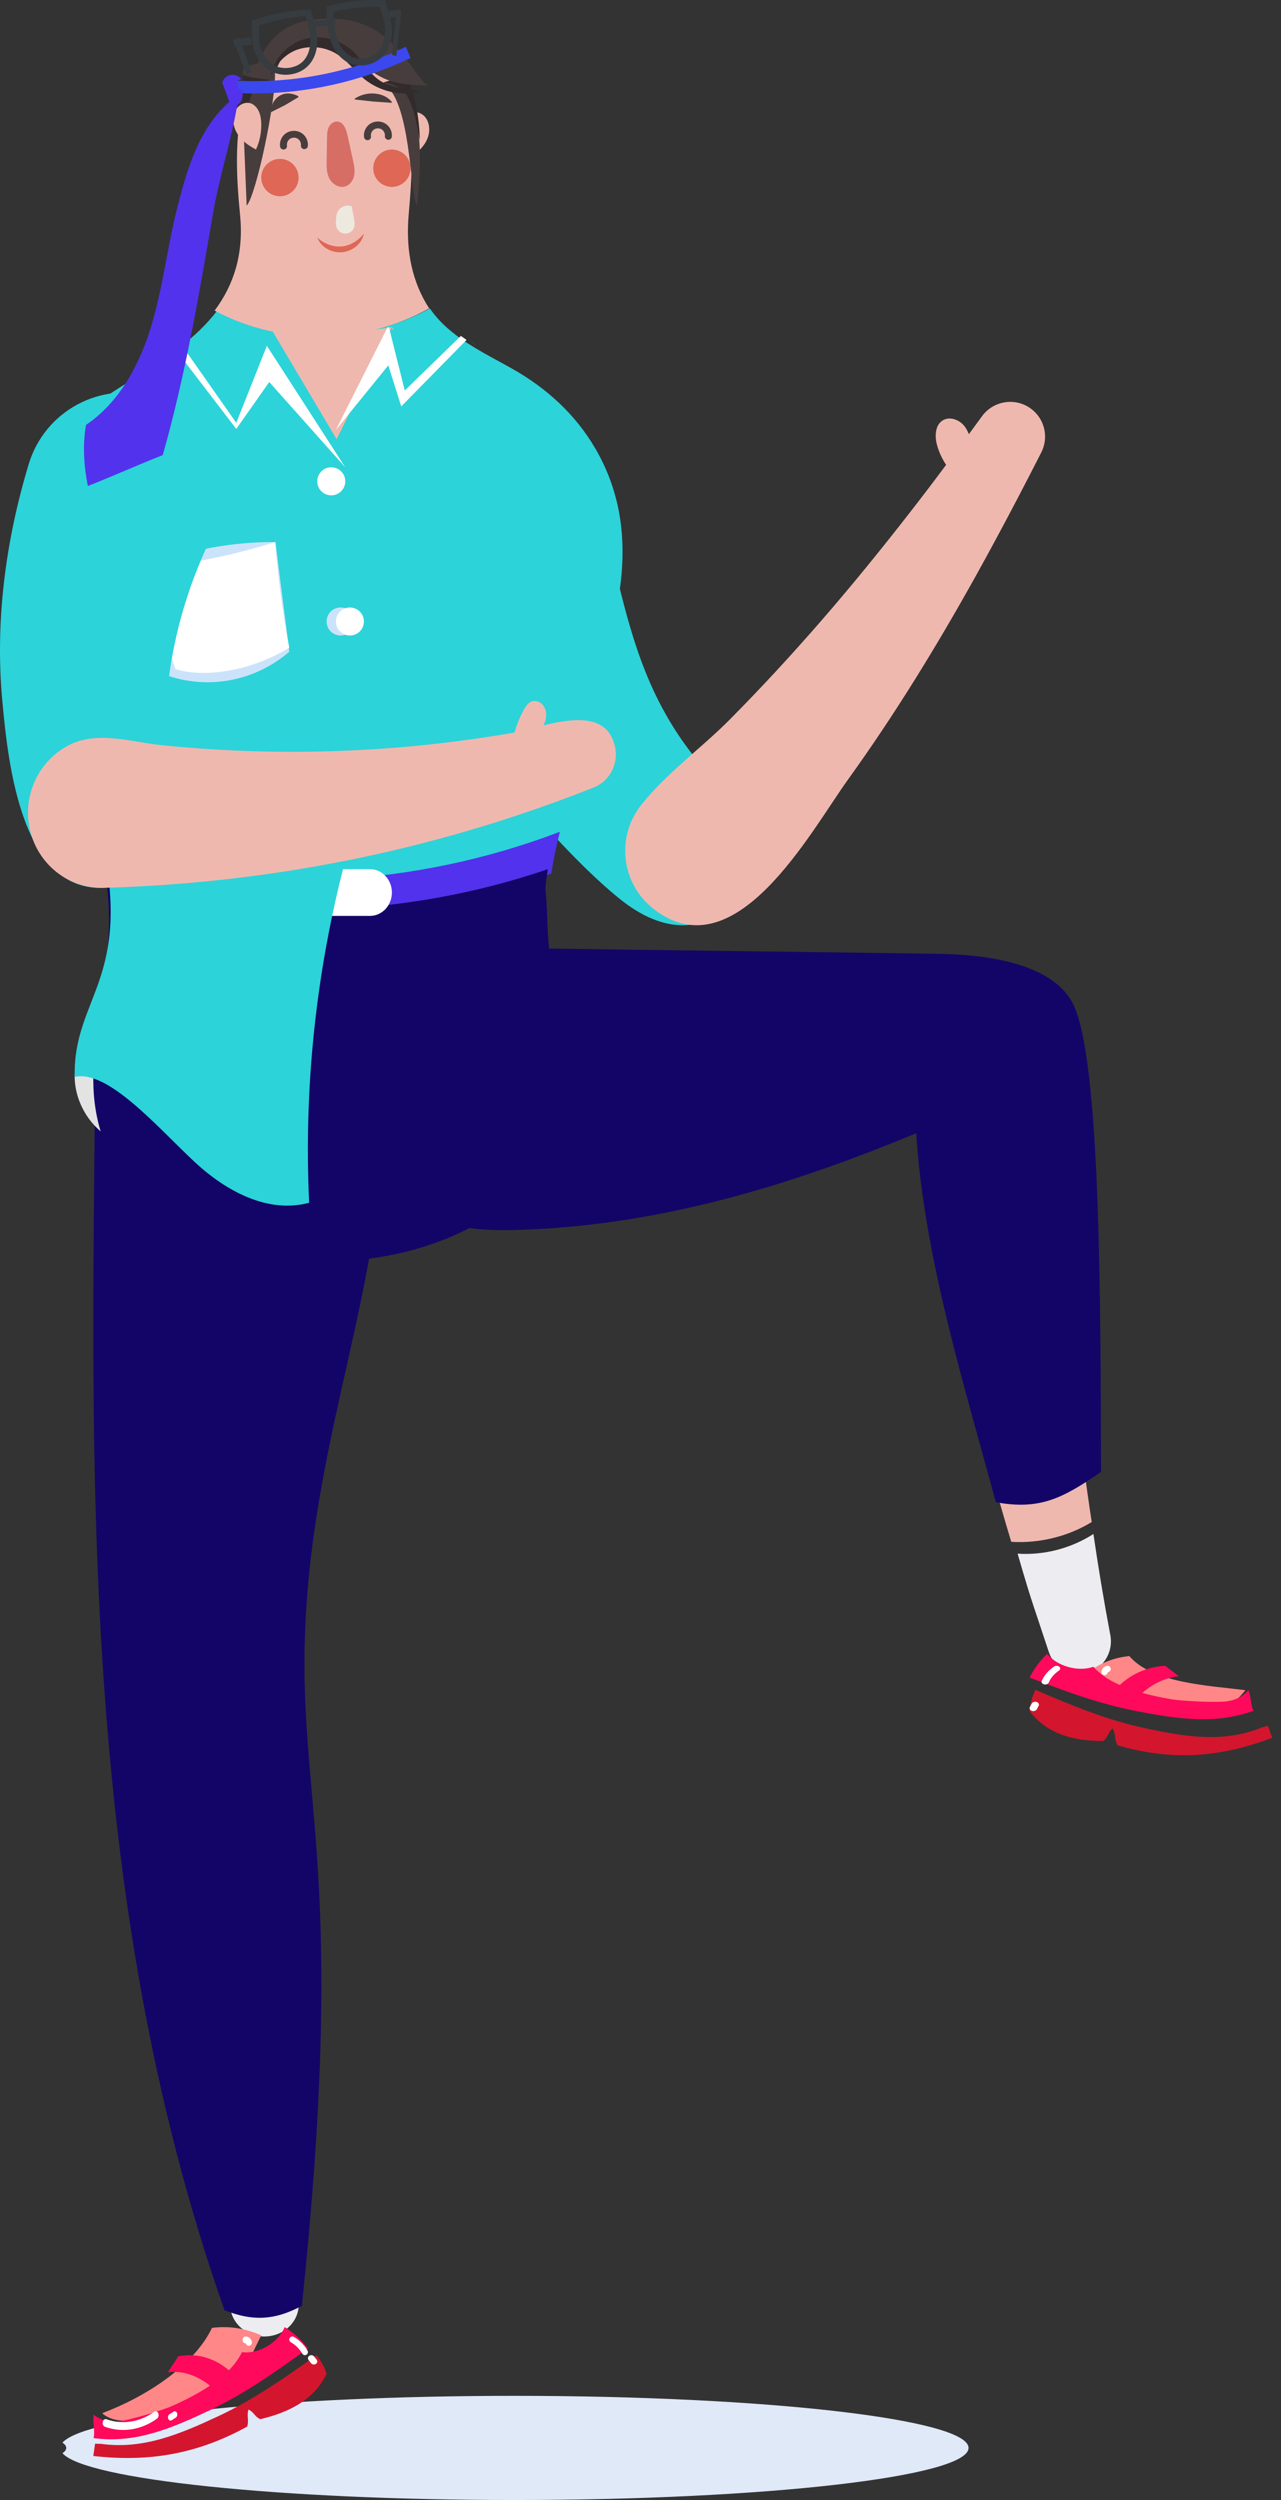
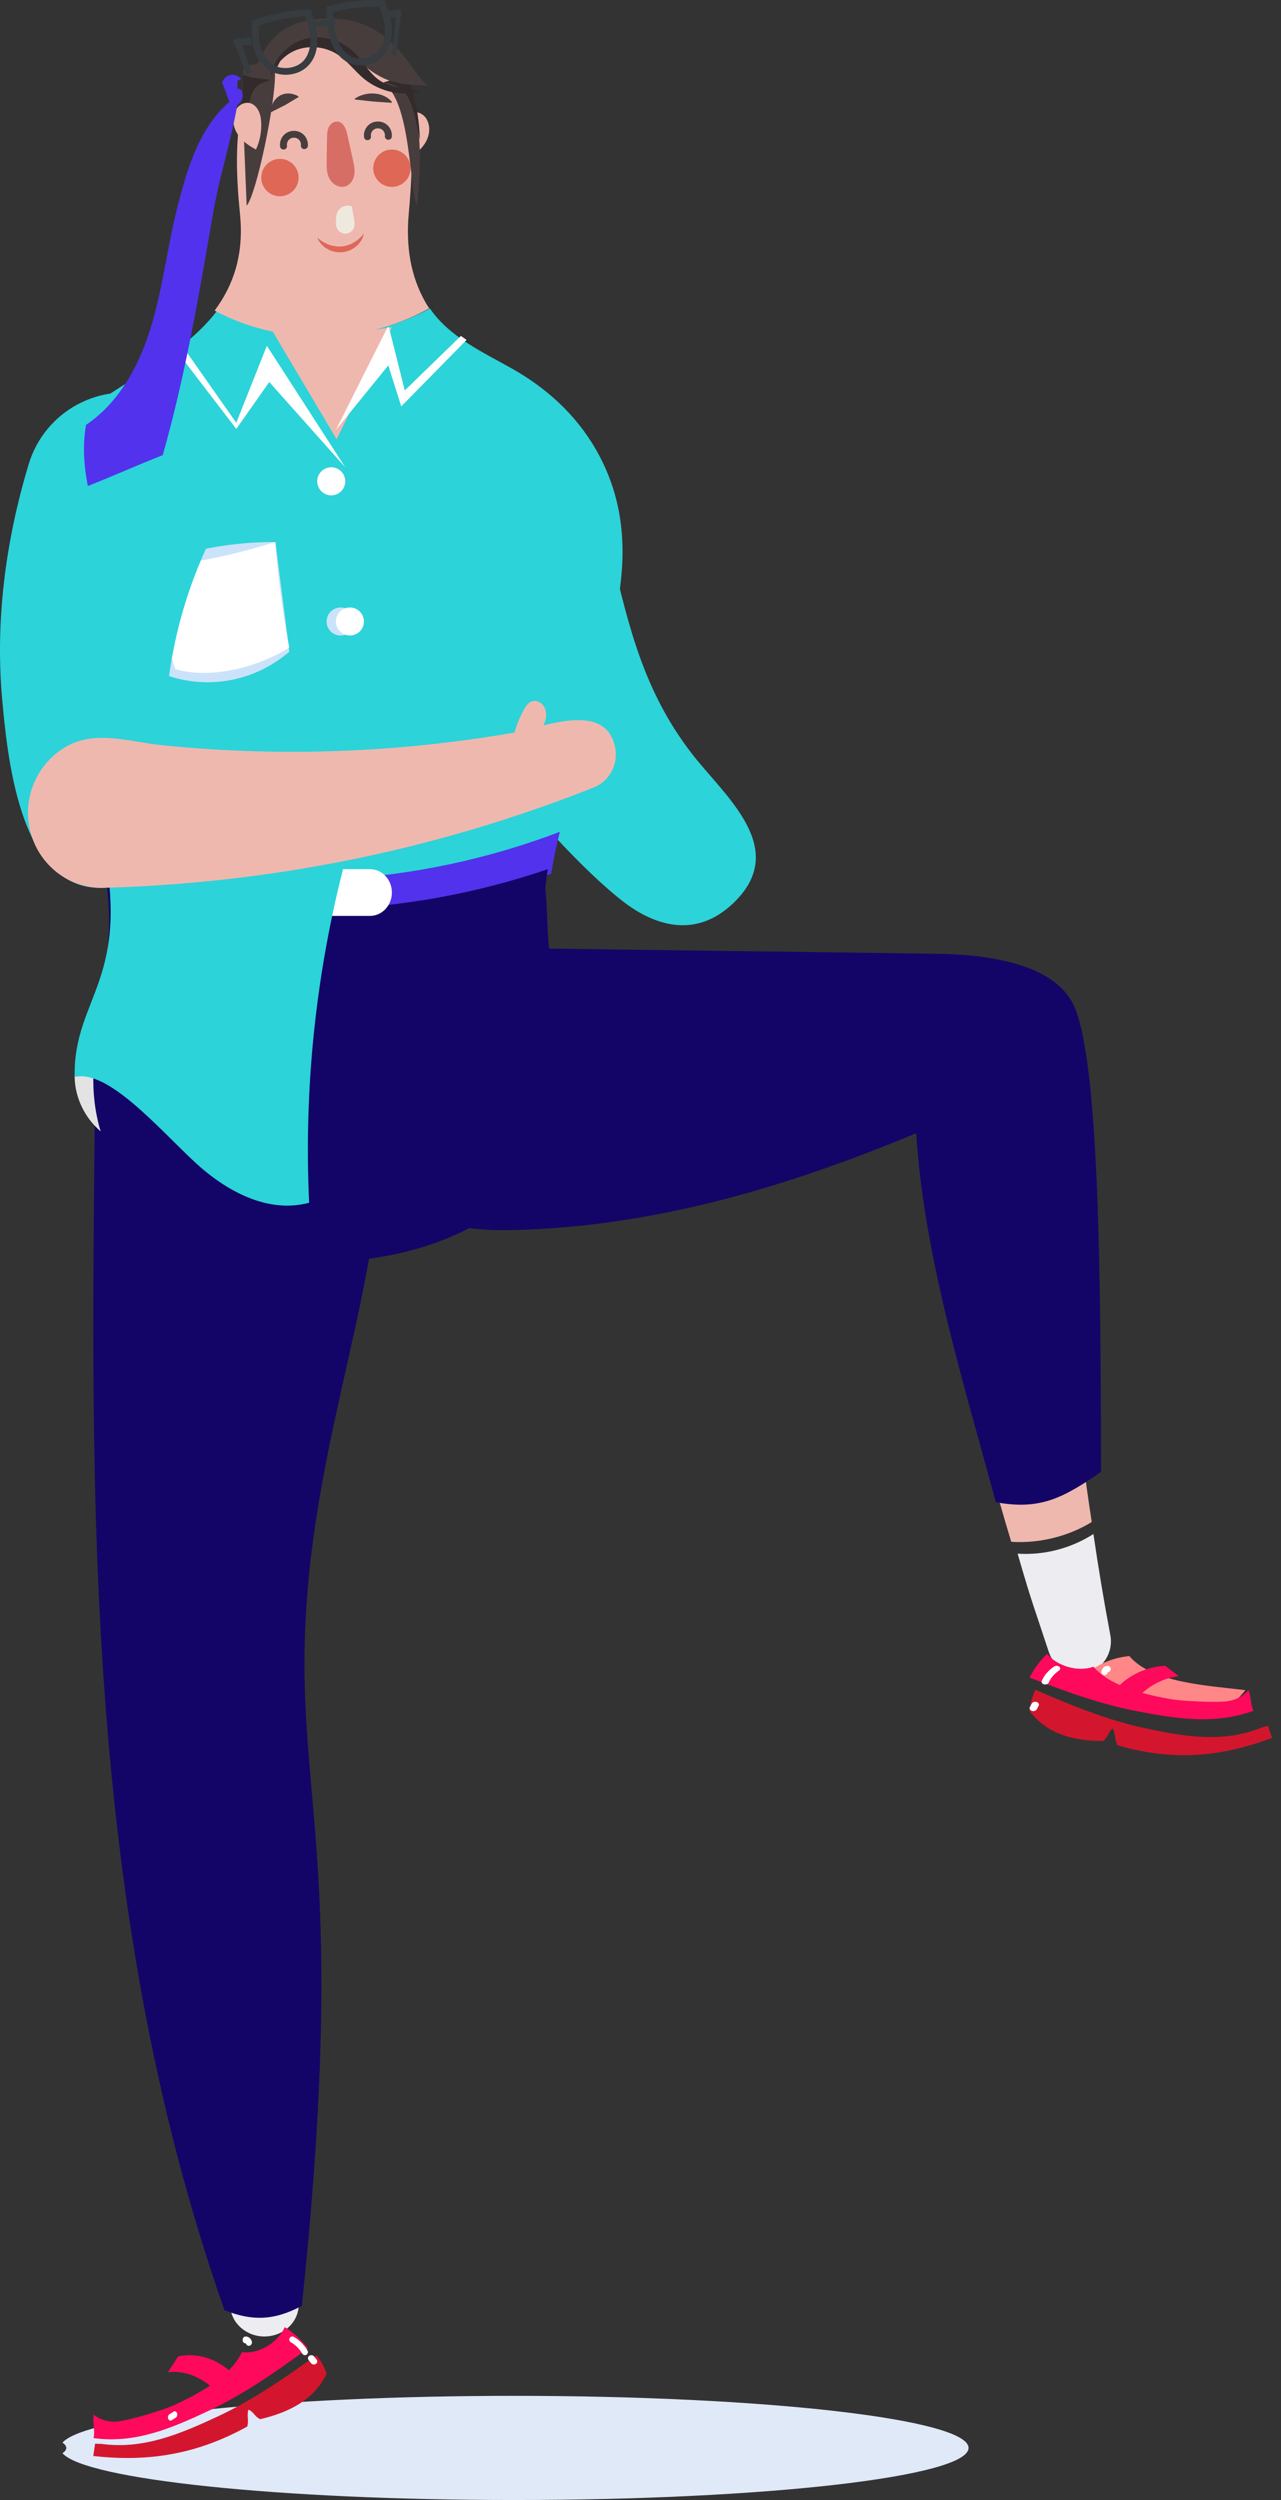
<svg xmlns="http://www.w3.org/2000/svg" width="62px" height="121px" viewBox="0 0 62 121" version="1.1">
  <rect x="0" y="0" width="62" height="121" fill="#333333" stroke="none" />
  <title>Group 17</title>
  <desc>Created with Sketch.</desc>
  <g id="Page-1" stroke="none" stroke-width="1" fill="none" fill-rule="evenodd">
    <g id="Group-17">
      <path d="M24.895,121 C13.51,121 4.147,120.007 3.024,118.736 C3.145,118.652 3.207,118.565 3.207,118.479 C3.207,118.392 3.145,118.307 3.024,118.222 C4.147,116.951 13.51,115.958 24.895,115.958 C37.036,115.958 46.878,117.087 46.878,118.479 C46.878,119.871 37.036,121 24.895,121" id="Fill-484" fill="#DFE9F8" />
      <g id="Group-5">
        <path d="M28.816,21.711 C27.855,20.06 26.454,18.785 24.8,17.851 C23.384,17.051 21.749,16.313 20.805,14.927 C17.678,16.649 13.673,16.701 10.512,15.034 C9.505,16.363 7.997,17.392 6.375,18.394 C5.055,19.209 3.72,20.063 2.749,21.273 C0.371,24.234 1.539,29.131 2.563,32.395 C3.394,35.044 4.652,39.034 5.215,41.763 C12.311,43.582 19.955,43.201 26.833,40.676 C27.57,37.845 28.679,33.727 29.485,30.896 C30.08,28.809 30.337,26.714 29.941,24.688 C29.742,23.675 29.38,22.68 28.816,21.711 Z" id="Fill-516" fill="#2CD3D9" />
        <path d="M19.421,6.428 C19.407,6.863 19.497,7.302 19.677,7.69 C19.911,7.563 20.14,7.42 20.334,7.228 C20.527,7.037 20.685,6.792 20.747,6.514 C20.81,6.236 20.767,5.923 20.603,5.7 C20.44,5.477 20.148,5.365 19.903,5.464 C19.737,5.531 19.607,5.685 19.531,5.861 C19.455,6.036 19.428,6.234 19.421,6.428" id="Fill-485" fill="#EFB8AF" />
        <path d="M21.925,48.205 C20.649,48.678 19.564,49.4 18.737,50.51 C17.454,52.231 17.255,54.353 18.215,56.093 C19.047,57.601 20.684,58.711 22.654,59.105 C24.942,59.564 26.898,58.918 28.983,58.025 C34.463,55.677 40.267,53.898 46.202,52.745 C48.258,52.345 50.928,52.236 51.426,50.088 C51.757,48.675 50.65,47.384 48.953,47.204 C43.579,46.635 38.112,46.426 32.633,46.732 C29.866,46.887 27.1,47.172 24.353,47.6 C23.488,47.735 22.674,47.927 21.925,48.205" id="Fill-486" fill="#E5998D" />
        <path d="M49.737,76.836 C49.936,77.488 50.156,78.131 50.371,78.778 C50.619,79.526 50.761,79.953 50.761,79.953 C51.005,80.695 51.752,81.154 52.519,81 C53.356,80.832 53.903,79.998 53.74,79.137 L53.728,79.075 C53.424,77.472 53.158,75.86 52.921,74.245 C51.834,74.944 50.533,75.28 49.252,75.197 C49.41,75.744 49.57,76.291 49.737,76.836" id="Fill-487" fill="#ECECF1" />
        <path d="M50.099,47.514 C49.465,47.158 48.727,46.998 47.998,47.055 C45.743,47.234 44.601,49.135 44.719,51.159 C44.883,53.984 45.179,56.805 45.585,59.607 C46.321,64.684 47.447,69.708 48.945,74.624 C50.304,74.707 51.685,74.369 52.84,73.666 C52.249,69.839 51.857,65.983 51.698,62.115 C51.583,59.333 51.587,56.547 51.714,53.766 C51.815,51.535 52.493,48.858 50.099,47.514" id="Fill-488" fill="#EFB8AF" />
        <path d="M58.888,82.932 C59.273,82.902 60.028,82.112 60.262,81.828 C60.257,81.819 60.254,81.81 60.25,81.8 C58.366,81.572 55.751,81.441 54.66,80.152 C53.898,80.234 53.346,80.464 52.729,80.878 L53.22,81.447 C53.724,82.033 54.722,82.52 56.574,82.833 C57.073,82.917 58.382,82.972 58.888,82.932 Z" id="Fill-489" fill="#FF8787" />
        <path d="M61.076,83.608 C59.19,84.378 57.329,84.055 55.353,83.629 C53.548,83.241 51.82,82.525 50.11,81.785 C49.957,82.13 49.851,82.487 49.832,82.813 C50.699,83.964 52.029,84.268 53.404,84.263 C53.651,84.056 53.606,83.858 53.854,83.652 C54.013,83.972 53.927,84.152 54.087,84.471 C56.684,85.231 59.036,85.075 61.574,84.108 L61.364,83.528 C61.301,83.549 61.076,83.608 61.076,83.608" id="Fill-490" fill="#D3162D" />
        <path d="M60.421,81.803 C60.159,82.125 59.719,82.32 59.286,82.354 C58.718,82.399 57.249,82.337 56.688,82.242 C54.608,81.887 53.488,81.334 52.922,80.67 C52.155,80.944 51.13,80.621 50.687,80.045 C50.37,80.332 50.051,80.753 49.832,81.195 C51.522,81.847 53.229,82.477 55.013,82.819 C56.967,83.195 58.807,83.479 60.671,82.801 C60.51,82.499 60.567,82.11 60.421,81.803 Z" id="Fill-491" fill="#FE095C" />
        <path d="M57.049,81.128 C56.155,81.231 55.348,81.744 54.836,82.434 C54.489,82.257 54.234,82.082 53.888,81.904 C54.46,81.154 55.414,80.668 56.4,80.625 C56.603,80.796 56.847,80.956 57.049,81.128" id="Fill-492" fill="#FE095C" />
        <path d="M50.588,81.53 C50.665,81.53 50.734,81.493 50.758,81.438 C50.851,81.214 51.025,81.011 51.258,80.852 C51.329,80.803 51.334,80.72 51.268,80.668 C51.201,80.614 51.089,80.611 51.018,80.66 C50.738,80.85 50.531,81.092 50.419,81.36 C50.39,81.429 50.442,81.502 50.536,81.523 C50.553,81.527 50.571,81.53 50.588,81.53" id="Fill-495" fill="#FFFFFF" />
        <path d="M50.013,82.818 C50.084,82.818 50.152,82.784 50.18,82.73 L50.27,82.56 C50.308,82.488 50.264,82.405 50.171,82.376 C50.077,82.346 49.973,82.381 49.935,82.453 L49.845,82.623 C49.807,82.695 49.852,82.777 49.944,82.807 C49.967,82.814 49.99,82.818 50.013,82.818" id="Fill-496" fill="#FFFFFF" />
        <path d="M53.462,81.077 C53.537,81.077 53.603,81.018 53.616,80.943 L53.628,80.931 C53.712,80.919 53.771,80.841 53.758,80.757 C53.746,80.673 53.672,80.617 53.584,80.626 C53.439,80.647 53.323,80.768 53.309,80.914 C53.301,80.997 53.36,81.065 53.443,81.076 L53.462,81.077" id="Fill-497" fill="#FFFFFF" />
        <path d="M53.291,71.239 C51.477,72.486 50.356,73.107 48.198,72.706 C46.632,66.909 44.728,60.845 44.343,54.849 C38.249,57.383 32.08,59.244 25.493,59.514 C23.917,59.578 22.287,59.566 20.836,58.942 C18.512,57.943 17.046,55.505 16.536,53.009 C16.025,50.514 16.32,47.931 16.617,45.4 C19.917,45.506 23.504,44.585 26.393,42.972 C26.501,44.025 26.469,44.857 26.576,45.91 C32.809,46.001 39.174,46.072 45.406,46.164 C47.62,46.196 50.896,46.579 51.92,48.559 C53.265,51.155 53.265,62.768 53.291,71.239" id="Fill-498" fill="#130567" />
        <path d="M35.461,43.742 C38.267,41.102 35.111,38.564 33.519,36.52 C31.181,33.515 30.435,30.38 29.587,26.767 C28.939,24.007 25.975,22.396 23.337,23.341 C13.982,26.694 26.085,40.466 30.129,43.611 C31.751,44.873 33.705,45.389 35.454,43.748 L35.461,43.742" id="Fill-499" fill="#2CD3D9" />
        <path d="M5.477,58.655 C5.826,57.348 6.439,56.205 7.462,55.279 C9.05,53.844 11.14,53.44 12.961,54.22 C14.538,54.895 15.797,56.406 16.379,58.315 C17.053,60.532 16.598,62.529 15.91,64.677 C14.102,70.324 12.888,76.234 12.31,82.213 C12.109,84.286 12.257,86.935 10.17,87.638 C8.798,88.102 7.408,87.133 7.068,85.473 C5.989,80.215 5.257,74.831 5.038,69.384 C4.927,66.634 4.946,63.871 5.108,61.115 C5.16,60.246 5.273,59.422 5.477,58.655" id="Fill-500" fill="#E5998D" />
        <path d="M14.785,108.492 C14.731,109.158 14.653,109.819 14.581,110.483 C14.498,111.251 14.451,111.689 14.451,111.689 C14.372,112.45 13.7,113.057 12.859,113.084 C11.943,113.115 11.174,112.446 11.141,111.591 L11.138,111.529 C11.077,109.935 10.974,108.343 10.839,106.753 C12.143,107.171 13.584,107.194 14.904,106.824 C14.868,107.38 14.831,107.936 14.785,108.492" id="Fill-501" fill="#ECECF1" />
        <path d="M7.398,80.572 C7.924,80.082 8.596,79.76 9.307,79.654 C11.511,79.328 13.042,80.94 13.393,82.954 C13.883,85.765 14.245,88.6 14.497,91.441 C14.954,96.591 15.025,101.774 14.714,106.934 C13.43,107.318 12.028,107.294 10.76,106.86 C10.449,102.971 9.942,99.098 9.209,95.264 C8.681,92.508 8.041,89.773 7.281,87.069 C6.673,84.902 5.41,82.425 7.398,80.572" id="Fill-502" fill="#E5998D" />
        <path d="M10.866,111.815 C3.718,91.549 4.464,70.187 4.609,51.567 C9.384,52.407 18.646,55.073 18.515,54.969 C18.307,63.273 14.713,70.707 14.736,80.632 C14.753,87.911 16.655,92.194 14.609,111.601 C13.283,112.311 12.229,112.353 10.866,111.815" id="Fill-503" fill="#130567" />
-         <path d="M8.836,116.401 C8.294,116.636 6.829,117.05 6.246,117.137 C5.801,117.203 5.311,117.101 4.968,116.823 C4.971,116.81 4.972,116.798 4.974,116.786 C7.042,116.01 9.382,114.509 10.26,112.668 C11.146,112.564 11.833,112.693 12.645,113.026 L12.247,113.84 C11.838,114.68 10.845,115.531 8.836,116.401" id="Fill-504" fill="#FF8787" />
        <path d="M4.901,118.283 C6.922,118.56 8.686,117.819 10.542,116.954 C12.238,116.165 13.787,115.087 15.315,113.99 C15.538,114.278 15.719,114.586 15.807,114.888 C15.196,116.171 13.95,116.769 12.596,117.088 C12.308,116.953 12.31,116.757 12.023,116.622 C11.934,116.959 12.057,117.107 11.968,117.443 C9.57,118.768 7.221,119.177 4.516,118.869 L4.601,118.276 C4.667,118.28 4.901,118.283 4.901,118.283" id="Fill-505" fill="#D3162D" />
        <path d="M4.528,118.002 C4.615,117.638 4.465,117.234 4.536,116.868 C4.874,117.151 5.357,117.255 5.796,117.187 C6.37,117.099 7.814,116.679 8.348,116.441 C10.328,115.558 11.307,114.694 11.71,113.843 C12.536,113.953 13.477,113.359 13.779,112.633 C14.162,112.865 14.579,113.24 14.904,113.662 C13.381,114.772 11.838,115.86 10.149,116.658 C8.299,117.532 6.541,118.281 4.528,118.002" id="Fill-506" fill="#FE095C" />
        <path d="M8.129,114.814 C8.997,114.707 9.877,115.11 10.523,115.8 C10.807,115.499 11.006,115.223 11.291,114.923 C10.575,114.178 9.562,113.846 8.622,114.049 C8.471,114.305 8.28,114.558 8.129,114.814" id="Fill-507" fill="#FE095C" />
-         <path d="M5.961,117.609 C6.532,117.609 7.102,117.422 7.604,117.057 C7.673,117.007 7.698,116.892 7.66,116.801 C7.621,116.709 7.534,116.678 7.464,116.728 C6.764,117.235 5.921,117.368 5.149,117.09 C5.073,117.063 4.994,117.121 4.973,117.221 C4.952,117.321 4.997,117.425 5.073,117.453 C5.363,117.557 5.662,117.609 5.961,117.609" id="Fill-508" fill="#FFFFFF" />
        <path d="M8.252,117.157 C8.271,117.157 8.289,117.152 8.306,117.141 L8.512,117.01 C8.572,116.97 8.598,116.874 8.569,116.794 C8.538,116.715 8.465,116.682 8.404,116.72 L8.198,116.853 C8.137,116.891 8.112,116.988 8.142,117.067 C8.163,117.124 8.207,117.157 8.252,117.157" id="Fill-509" fill="#FFFFFF" />
        <path d="M14.757,113.99 C14.781,113.99 14.807,113.984 14.831,113.97 C14.901,113.929 14.924,113.837 14.883,113.767 C14.724,113.491 14.494,113.262 14.22,113.104 C14.149,113.065 14.06,113.089 14.019,113.161 C13.979,113.232 14.004,113.323 14.075,113.364 C14.305,113.495 14.496,113.686 14.629,113.917 C14.656,113.963 14.706,113.99 14.757,113.99" id="Fill-510" fill="#FFFFFF" />
        <path d="M15.191,114.442 C15.224,114.442 15.257,114.433 15.285,114.415 C15.36,114.369 15.377,114.276 15.325,114.21 L15.202,114.053 C15.149,113.986 15.047,113.97 14.974,114.017 C14.899,114.064 14.882,114.157 14.933,114.223 L15.057,114.379 C15.088,114.421 15.14,114.442 15.191,114.442" id="Fill-511" fill="#FFFFFF" />
        <path d="M12.045,113.538 C12.06,113.538 12.074,113.535 12.089,113.53 C12.165,113.501 12.212,113.411 12.187,113.323 C12.143,113.173 12.008,113.076 11.874,113.086 C11.794,113.094 11.736,113.175 11.743,113.267 C11.75,113.358 11.812,113.425 11.899,113.418 C11.92,113.489 11.982,113.538 12.045,113.538" id="Fill-512" fill="#FFFFFF" />
        <path d="M3.613,52.029 C3.595,53.341 4.378,54.629 5.532,55.186 C5.809,54.329 6.047,53.574 6.323,52.717 C5.517,52.104 4.614,51.979 3.613,52.029" id="Fill-513" fill="#E3E3E4" />
        <path d="M4.968,41.416 C5.077,41.964 5.165,42.517 5.227,43.075 C12.249,44.986 19.808,44.707 26.68,42.283 C26.785,41.603 26.93,40.929 27.097,40.258 C20.057,42.946 12.233,43.352 4.968,41.416" id="Fill-514" fill="#5232EC" />
        <path d="M5.172,42.831 C5.242,43.439 5.284,44.054 5.278,44.675 C5.258,47.222 4.515,49.723 4.516,52.269 C4.519,62.157 19.528,63.344 25.175,57.657 C26.524,56.3 27.082,54.236 27.097,52.362 C27.118,49.74 26.33,47.166 26.315,44.544 C26.312,43.708 26.385,42.883 26.515,42.068 C19.678,44.402 12.158,44.671 5.172,42.831" id="Fill-515" fill="#130567" />
        <path d="M18.968,43.199 C18.968,43.823 18.493,44.329 17.907,44.329 L15.965,44.329 C15.378,44.329 14.904,43.823 14.904,43.199 C14.904,42.574 15.378,42.068 15.965,42.068 L17.907,42.068 C18.493,42.068 18.968,42.574 18.968,43.199" id="Fill-517" fill="#FFFFFF" />
        <path d="M13.097,15.87 C14.175,17.703 15.213,19.427 16.291,21.26 C17.183,19.451 18.076,17.641 18.968,15.832 C17.026,16.179 15.056,16.097 13.097,15.87" id="Fill-518" fill="#EFB8AF" />
-         <path d="M23.032,16.737 C22.933,16.655 22.836,16.572 22.741,16.487 L22.741,16.487 L23.033,16.735 L23.032,16.737 M18.968,15.96 C18.986,15.918 19.005,15.875 19.023,15.832 L19.045,15.935 C19.02,15.943 18.994,15.952 18.968,15.96" id="Fill-519" fill="#C7C6C1" />
        <path d="M16.258,20.808 C17.089,19.156 17.921,17.504 18.753,15.851 C18.776,15.845 18.8,15.838 18.823,15.832 L19.591,18.898 L22.307,16.259 C22.397,16.325 22.488,16.389 22.581,16.452 L19.42,19.67 L18.793,17.686 L16.258,20.808" id="Fill-520" fill="#FFFFFF" />
        <path d="M16.258,21.26 L18.968,15.832 C18.951,15.867 18.932,15.903 18.915,15.938 C18.029,17.712 17.143,19.486 16.258,21.26" id="Fill-521" fill="#B3786F" />
        <path d="M8.582,17.189 L8.581,17.188 L8.957,16.737 L9.032,16.842 C8.884,16.959 8.735,17.074 8.582,17.189" id="Fill-522" fill="#C7C6C1" />
        <path d="M16.71,22.617 L13.032,18.49 L11.436,20.761 L8.581,17.032 C8.678,16.957 8.773,16.882 8.867,16.805 L11.436,20.464 L12.916,16.737 L16.71,22.617" id="Fill-523" fill="#FFFFFF" />
        <path d="M4.861,40.258 C6.502,47.44 3.531,48.195 3.615,52.124 C5.22,51.746 7.659,54.595 9.403,56.223 C10.925,57.645 12.956,58.753 14.962,58.213 C14.7,52.645 15.292,47.038 16.71,41.65 C12.867,41.134 8.705,40.775 4.861,40.258" id="Fill-524" fill="#2CD3D9" />
        <path d="M16.032,23.974 C15.658,23.974 15.355,23.67 15.355,23.296 C15.355,22.921 15.658,22.617 16.032,22.617 C16.406,22.617 16.71,22.921 16.71,23.296 C16.71,23.67 16.406,23.974 16.032,23.974" id="Fill-525" fill="#B6B6BA" />
        <path d="M15.355,23.296 C15.355,23.67 15.658,23.974 16.032,23.974 C16.407,23.974 16.71,23.67 16.71,23.296 C16.71,22.921 16.407,22.617 16.032,22.617 C15.658,22.617 15.355,22.921 15.355,23.296" id="Fill-526" fill="#FFFFFF" />
        <path d="M16.485,30.759 C16.11,30.759 15.807,30.456 15.807,30.081 C15.807,29.706 16.11,29.402 16.485,29.402 C16.858,29.402 17.162,29.706 17.162,30.081 C17.162,30.456 16.858,30.759 16.485,30.759" id="Fill-527" fill="#CBE3FA" />
        <path d="M16.258,30.081 C16.258,30.455 16.561,30.759 16.935,30.759 C17.31,30.759 17.613,30.455 17.613,30.081 C17.613,29.706 17.31,29.402 16.935,29.402 C16.561,29.402 16.258,29.706 16.258,30.081" id="Fill-528" fill="#FFFFFF" />
        <path d="M16.485,39.354 C16.111,39.354 15.807,39.05 15.807,38.675 C15.807,38.301 16.111,37.997 16.485,37.997 C16.859,37.997 17.162,38.301 17.162,38.675 C17.162,39.05 16.859,39.354 16.485,39.354" id="Fill-529" fill="#B6B6BA" />
        <path d="M15.807,38.675 C15.807,39.05 16.11,39.354 16.485,39.354 C16.859,39.354 17.162,39.05 17.162,38.675 C17.162,38.3 16.859,37.997 16.485,37.997 C16.11,37.997 15.807,38.3 15.807,38.675" id="Fill-530" fill="#ECECF1" />
        <path d="M8.097,32.695 C10.124,33.393 12.363,32.952 14,31.545 C13.787,29.743 13.549,28.039 13.336,26.236 C11.255,26.221 9.171,26.604 7.226,27.359 C7.537,29.143 7.785,30.91 8.097,32.695" id="Fill-531" fill="#CBE3FA" />
        <path d="M13.318,26.236 C11.334,26.86 9.29,27.283 7.226,27.496 C7.648,29.099 7.936,30.827 8.489,32.387 C10.198,32.886 12.483,32.297 14,31.344 C13.68,29.636 13.45,27.97 13.318,26.236" id="Fill-532" fill="#FFFFFF" />
        <path d="M20.775,14.923 C20.723,14.847 20.673,14.769 20.626,14.689 C19.85,13.361 19.648,11.887 19.782,10.363 C20.071,7.094 20.376,1.941 15.82,1.812 C11.101,1.678 11.284,7.052 11.617,10.374 C11.811,12.316 11.305,13.8 10.387,15.033 C13.577,16.746 17.619,16.692 20.775,14.923" id="Fill-533" fill="#EFB8AF" />
        <path d="M23.484,38.675 C23.484,39.05 23.181,39.354 22.807,39.354 C22.433,39.354 22.129,39.05 22.129,38.675 C22.129,38.301 22.433,37.997 22.807,37.997 C23.181,37.997 23.484,38.301 23.484,38.675" id="Fill-534" fill="#363C40" />
        <path d="M7.45,19.209 C4.881,18.428 2.168,19.885 1.39,22.463 C0.271,26.167 -0.246,30.071 0.113,33.935 C0.386,36.892 1.039,43.437 5.276,42.946 C9.348,42.474 7.95,38.006 7.99,35.299 C8.039,31.982 8.86,28.713 10.354,25.757 C11.649,23.193 10.239,20.058 7.45,19.209" id="Fill-535" fill="#2CD3D9" />
-         <path d="M31.025,38.972 C32.227,37.444 33.944,36.213 35.315,34.831 C36.84,33.293 38.31,31.699 39.731,30.064 C41.209,28.363 42.647,26.594 44.039,24.803 C44.359,24.391 44.676,23.979 44.991,23.565 C45.262,23.209 45.527,22.852 45.794,22.496 C45.777,22.471 45.758,22.447 45.743,22.422 C45.577,22.161 45.449,21.877 45.363,21.581 C45.232,21.141 45.245,20.568 45.643,20.338 C45.977,20.146 46.425,20.315 46.668,20.612 C46.766,20.733 46.835,20.871 46.893,21.014 C47.099,20.733 47.307,20.452 47.51,20.171 L47.525,20.151 C48.069,19.397 49.123,19.225 49.88,19.767 C50.566,20.259 50.771,21.171 50.397,21.899 C49.679,23.309 48.95,24.709 48.201,26.097 C47.879,26.695 47.553,27.291 47.223,27.884 C45.341,31.266 43.323,34.563 41.046,37.726 C39.217,40.267 35.584,47.088 31.629,43.99 C30.072,42.771 29.802,40.524 31.025,38.972" id="Fill-536" fill="#EFB8AF" />
        <path d="M3.429,36.02 C4.791,35.379 6.392,35.921 7.814,36.065 C11.272,36.418 14.759,36.48 18.228,36.253 C19.924,36.143 21.616,35.961 23.299,35.712 C23.791,35.64 24.282,35.563 24.772,35.478 C24.789,35.475 24.807,35.472 24.823,35.469 C24.848,35.464 24.878,35.457 24.905,35.451 C25.014,35.058 25.167,34.678 25.369,34.326 C25.455,34.175 25.56,34.02 25.72,33.955 C25.939,33.866 26.205,33.989 26.329,34.195 C26.454,34.401 26.456,34.664 26.389,34.896 C26.369,34.97 26.334,35.038 26.302,35.107 C27.753,34.754 29.43,34.525 29.771,36.165 C29.942,36.997 29.491,37.815 28.74,38.113 C27.574,38.577 26.399,39.003 25.217,39.4 C24.609,39.605 23.999,39.801 23.387,39.987 C17.427,41.805 11.278,42.795 5.017,42.971 C3.051,43.026 1.413,41.443 1.356,39.433 C1.316,37.989 2.144,36.624 3.429,36.02" id="Fill-537" fill="#EFB8AF" />
        <path d="M19.637,3.619 L18.516,4.025 C19.892,4.747 19.826,9.288 20.177,9.952 C20.469,7.534 20.339,5.553 19.637,3.619" id="Fill-538" fill="#483D3D" />
        <path d="M19.687,3.619 C19.687,3.619 18.516,4.035 18.516,3.988 C18.827,3.988 19.368,4.175 19.63,4.535 C19.814,4.789 19.921,5.09 20.013,5.39 C20.146,5.828 20.229,6.337 20.323,6.785 C20.286,5.611 20.085,4.586 19.687,3.619" id="Fill-539" fill="#332A2B" />
        <path d="M11.938,9.952 C12.4,9.463 13.361,4.881 13.309,3.503 L12.913,3.287 L13.363,3.374 C13.363,3.374 13.587,2.898 13.608,2.872 C13.745,2.698 13.909,2.544 14.091,2.414 C14.445,2.163 14.872,2.004 15.312,1.977 C15.734,1.952 16.16,2.048 16.533,2.239 C16.946,2.45 17.182,2.788 17.518,3.079 C18.103,3.584 18.683,3.939 19.465,4.05 C19.892,4.11 20.342,4.136 20.775,4.139 C20.125,4.043 19.28,1.121 16.407,0.923 C14.353,0.782 13.128,1.442 12.507,3.043 C12.303,3.139 12.003,3.157 11.798,3.253 C11.684,3.67 11.75,5.436 11.938,9.952" id="Fill-540" fill="#483D3D" />
        <path d="M11.762,3.619 C12.306,3.814 12.426,3.77 13.097,3.87 C12.473,4.054 12.294,4.248 12.174,4.589 C11.951,5.224 11.841,6.135 11.755,6.785 C11.722,5.457 11.765,4.626 11.755,3.623 L11.762,3.619" id="Fill-541" fill="#332A2B" />
        <path d="M20.323,4.429 C20.028,4.364 19.731,4.339 19.436,4.274 C19.092,4.198 18.74,4.119 18.438,3.935 C17.895,3.604 17.601,2.987 17.148,2.54 C16.531,1.931 15.587,1.661 14.753,1.89 C13.917,2.119 13.232,2.854 13.097,3.712 C13.346,3.098 13.827,2.576 14.458,2.38 C15.09,2.184 15.807,2.286 16.359,2.651 C16.843,2.971 17.186,3.465 17.637,3.83 C18.367,4.42 19.418,4.678 20.323,4.429" id="Fill-542" fill="#332A2B" />
        <path d="M12.644,5.976 C12.658,6.411 12.569,6.85 12.388,7.237 C12.154,7.11 11.926,6.968 11.731,6.776 C11.538,6.584 11.381,6.34 11.318,6.062 C11.255,5.784 11.298,5.471 11.462,5.248 C11.626,5.025 11.917,4.913 12.162,5.012 C12.328,5.079 12.458,5.232 12.534,5.408 C12.61,5.584 12.638,5.781 12.644,5.976" id="Fill-543" fill="#EFB8AF" />
        <path d="M14.452,4.523 C14.001,4.825 13.549,5.127 13.097,5.428" id="Fill-544" fill="#483D3D" />
        <path d="M14.427,4.652 C14.427,4.652 14.274,4.564 14.1,4.538 C14.01,4.521 13.916,4.518 13.823,4.533 C13.778,4.545 13.726,4.543 13.685,4.566 L13.554,4.62 L13.437,4.702 C13.397,4.726 13.369,4.771 13.335,4.802 C13.272,4.873 13.221,4.956 13.186,5.041 C13.11,5.203 13.097,5.381 13.097,5.381 L13.121,5.428 C13.121,5.428 13.46,5.257 13.798,5.087 C14.125,4.892 14.452,4.698 14.452,4.698 L14.427,4.652" id="Fill-545" fill="#483D3D" />
        <path d="M18.968,4.976 C18.366,4.825 17.764,4.674 17.162,4.523" id="Fill-546" fill="#483D3D" />
        <path d="M18.968,4.937 C18.968,4.937 18.881,4.816 18.73,4.723 C18.656,4.673 18.566,4.629 18.465,4.596 C18.415,4.583 18.364,4.559 18.309,4.554 L18.145,4.528 L17.974,4.524 C17.918,4.52 17.859,4.534 17.805,4.538 C17.694,4.552 17.588,4.578 17.494,4.613 C17.308,4.676 17.17,4.776 17.17,4.776 L17.162,4.814 C17.162,4.814 17.608,4.864 18.056,4.914 C18.507,4.945 18.959,4.976 18.959,4.976 L18.968,4.937" id="Fill-547" fill="#483D3D" />
        <path d="M16.707,11.308 C16.904,11.312 17.071,11.179 17.127,11.033 C17.185,10.886 17.158,10.728 17.131,10.576 C17.096,10.382 17.061,10.187 17.026,9.992 C16.827,9.894 16.546,9.985 16.416,10.138 C16.286,10.291 16.268,10.484 16.261,10.667 C16.255,10.803 16.253,10.943 16.319,11.069 C16.384,11.195 16.532,11.305 16.707,11.308" id="Fill-548" fill="#EEE9DE" />
        <path d="M17.788,6.785 C17.796,6.785 17.804,6.785 17.813,6.783 C17.905,6.77 17.968,6.685 17.954,6.594 C17.935,6.47 17.996,6.335 18.102,6.266 C18.208,6.196 18.359,6.194 18.468,6.259 C18.577,6.324 18.642,6.457 18.629,6.581 C18.618,6.673 18.685,6.755 18.778,6.765 C18.876,6.773 18.954,6.709 18.964,6.618 C18.993,6.365 18.864,6.107 18.643,5.976 C18.422,5.844 18.13,5.849 17.915,5.99 C17.7,6.131 17.581,6.393 17.621,6.644 C17.633,6.726 17.706,6.785 17.788,6.785" id="Fill-549" fill="#483D3D" />
        <path d="M13.723,7.237 C13.731,7.237 13.739,7.237 13.748,7.236 C13.841,7.222 13.904,7.138 13.89,7.047 C13.871,6.923 13.931,6.788 14.037,6.718 C14.144,6.649 14.294,6.646 14.403,6.711 C14.512,6.776 14.578,6.909 14.564,7.033 C14.553,7.125 14.62,7.207 14.713,7.217 C14.805,7.221 14.889,7.162 14.899,7.071 C14.929,6.819 14.8,6.56 14.579,6.428 C14.358,6.296 14.065,6.302 13.85,6.442 C13.635,6.583 13.518,6.846 13.556,7.097 C13.568,7.179 13.641,7.237 13.723,7.237" id="Fill-550" fill="#483D3D" />
        <path d="M12.653,8.479 C12.589,8.975 12.939,9.428 13.434,9.492 C13.928,9.555 14.381,9.205 14.444,8.71 C14.508,8.214 14.159,7.761 13.664,7.697 C13.169,7.634 12.716,7.984 12.653,8.479" id="Fill-551" fill="#DE6756" />
        <path d="M18.072,8.027 C18.008,8.522 18.358,8.976 18.853,9.039 C19.347,9.103 19.8,8.753 19.864,8.257 C19.927,7.762 19.578,7.309 19.083,7.245 C18.588,7.181 18.136,7.531 18.072,8.027" id="Fill-552" fill="#DE6756" />
        <path d="M15.355,11.499 C15.355,11.499 15.372,11.541 15.406,11.609 C15.44,11.672 15.503,11.78 15.604,11.872 C15.7,11.973 15.84,12.059 16.003,12.129 C16.168,12.193 16.36,12.221 16.553,12.212 C16.659,12.193 16.723,12.188 16.827,12.152 C16.925,12.127 17.002,12.077 17.081,12.038 C17.229,11.943 17.354,11.833 17.431,11.718 C17.516,11.609 17.556,11.499 17.582,11.427 C17.604,11.351 17.613,11.309 17.613,11.309 C17.613,11.309 17.581,11.342 17.533,11.399 C17.488,11.458 17.409,11.531 17.312,11.606 C17.267,11.646 17.211,11.68 17.153,11.718 C17.097,11.757 17.028,11.782 16.965,11.817 C16.897,11.843 16.825,11.872 16.757,11.887 C16.701,11.911 16.592,11.919 16.529,11.93 C16.377,11.941 16.224,11.924 16.08,11.892 C16.011,11.868 15.939,11.855 15.878,11.826 C15.815,11.798 15.753,11.774 15.702,11.742 C15.593,11.684 15.508,11.63 15.45,11.576 C15.392,11.525 15.355,11.499 15.355,11.499" id="Fill-553" fill="#DE6756" />
        <path d="M17.083,7.745 C16.992,7.334 16.902,6.923 16.811,6.512 C16.75,6.234 16.616,5.893 16.319,5.881 C16.14,5.873 15.98,6.007 15.907,6.164 C15.834,6.321 15.83,6.499 15.828,6.671 C15.821,7.03 15.814,7.39 15.809,7.75 C15.803,8.046 15.8,8.354 15.932,8.622 C16.065,8.89 16.373,9.103 16.674,9.033 C16.928,8.974 17.099,8.733 17.144,8.487 C17.19,8.241 17.137,7.989 17.083,7.745" id="Fill-554" fill="#D76E65" />
-         <path d="M12.308,4.523 C14.905,4.523 17.499,3.937 19.871,2.807 L19.644,2.262 C17.043,3.501 14.169,4.068 11.322,3.897 L11.291,4.493 C11.629,4.513 11.969,4.523 12.308,4.523" id="Fill-555" fill="#3B48EE" />
        <path d="M4.164,20.564 C5.792,19.468 6.765,17.629 7.326,15.759 C7.888,13.889 8.102,11.935 8.581,10.043 C9.06,8.151 9.633,6.218 11.104,4.923 C10.98,4.621 10.879,4.305 10.754,4.003 C10.804,3.817 10.967,3.665 11.158,3.628 C11.349,3.591 11.557,3.67 11.674,3.824 C11.599,3.884 11.57,3.852 11.493,3.913 C11.493,4.049 11.493,4.141 11.493,4.277 C11.556,4.288 11.618,4.337 11.681,4.348 C11.809,4.618 11.732,4.914 11.484,5.083 C11.185,6.831 10.608,8.591 10.309,10.339 C9.638,14.263 8.964,18.196 7.877,22.028 C6.681,22.496 5.446,23.054 4.251,23.522 C4.058,22.53 3.992,21.559 4.164,20.564" id="Fill-556" fill="#5232EC" />
        <path d="M12.534,1.229 C12.534,1.297 12.533,1.365 12.533,1.432 C12.529,1.722 12.525,1.995 12.606,2.267 C12.727,2.672 12.961,2.989 13.262,3.159 C13.686,3.4 14.34,3.307 14.67,2.963 C14.919,2.704 15.045,2.302 15.014,1.86 C14.989,1.496 14.919,1.16 14.791,0.784 C14.02,0.835 13.262,0.985 12.534,1.229 Z M13.088,3.433 C12.713,3.22 12.427,2.837 12.282,2.353 C12.188,2.037 12.192,1.728 12.196,1.429 C12.198,1.328 12.199,1.225 12.196,1.121 L12.194,1.008 L12.306,0.968 C13.14,0.677 14.012,0.505 14.9,0.459 L15.027,0.452 L15.068,0.566 C15.233,1.017 15.32,1.41 15.35,1.839 C15.387,2.375 15.233,2.85 14.919,3.177 C14.649,3.458 14.249,3.619 13.823,3.619 C13.558,3.619 13.304,3.554 13.088,3.433 Z" id="Fill-557" fill="#363C40" />
        <path d="M16.135,0.573 C16.135,0.985 16.176,1.34 16.267,1.707 C16.379,2.155 16.623,2.516 16.936,2.697 C17.092,2.787 17.275,2.835 17.468,2.835 C17.796,2.835 18.111,2.698 18.31,2.469 C18.537,2.209 18.654,1.824 18.638,1.386 C18.628,1.093 18.537,0.823 18.443,0.537 C18.421,0.471 18.398,0.403 18.377,0.335 C17.623,0.312 16.867,0.393 16.135,0.573 Z M16.772,2.985 C16.375,2.755 16.084,2.33 15.949,1.788 C15.841,1.353 15.798,0.938 15.808,0.44 L15.811,0.315 L15.931,0.284 C16.769,0.063 17.641,-0.029 18.507,0.008 L18.625,0.014 L18.657,0.127 C18.688,0.231 18.722,0.332 18.755,0.433 C18.853,0.728 18.954,1.033 18.967,1.374 C18.985,1.898 18.84,2.364 18.558,2.687 C18.296,2.987 17.888,3.166 17.468,3.166 C17.218,3.166 16.977,3.104 16.772,2.985 Z" id="Fill-558" fill="#363C40" />
        <polyline id="Fill-559" fill="#363C40" points="14.963 1.357 16.258 1.199 16.199 0.905 14.904 1.062 14.963 1.357" />
        <polyline id="Fill-560" fill="#363C40" points="18.57 0.905 19.42 0.777 19.367 0.452 18.516 0.58 18.57 0.905" />
        <polyline id="Fill-561" fill="#363C40" points="11.354 2.262 12.194 2.151 12.13 1.809 11.291 1.92 11.354 2.262" />
        <polyline id="Fill-562" fill="#363C40" points="19.186 2.714 19.42 0.512 19.202 0.452 18.968 2.654 19.186 2.714" />
        <polyline id="Fill-563" fill="#363C40" points="11.928 3.619 12.194 3.49 11.555 1.809 11.291 1.938 11.928 3.619" />
      </g>
    </g>
  </g>
</svg>